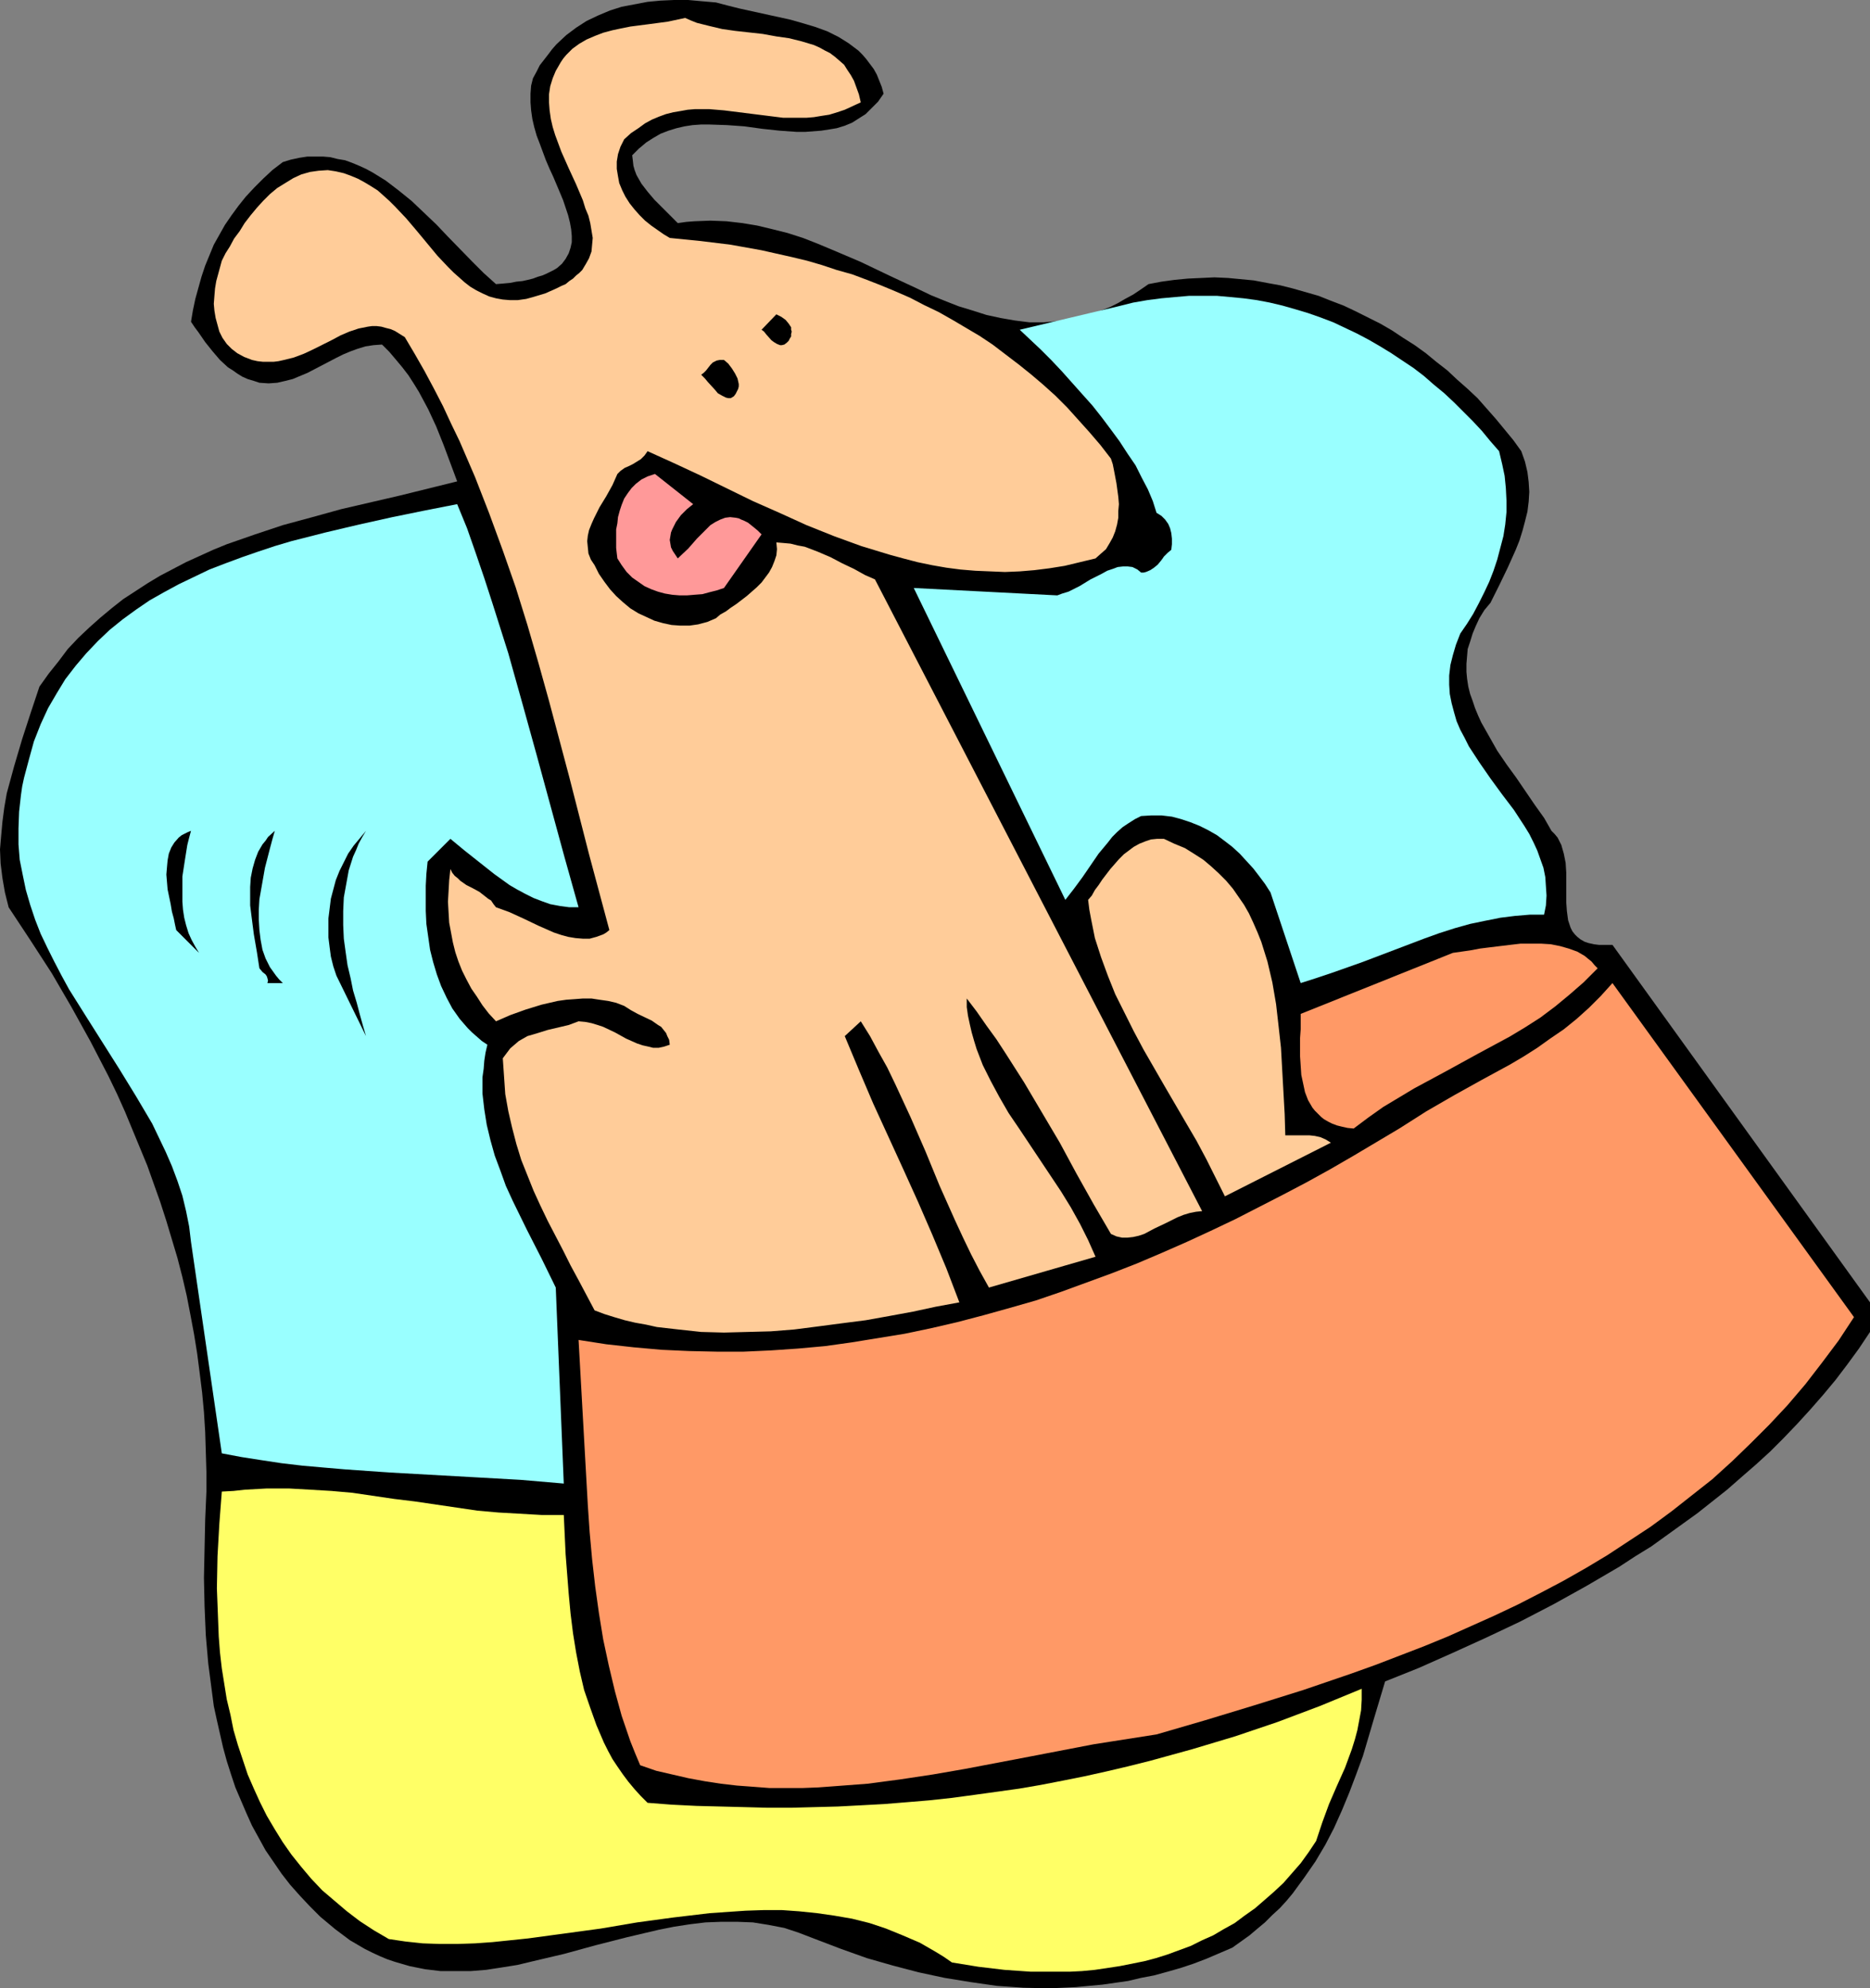
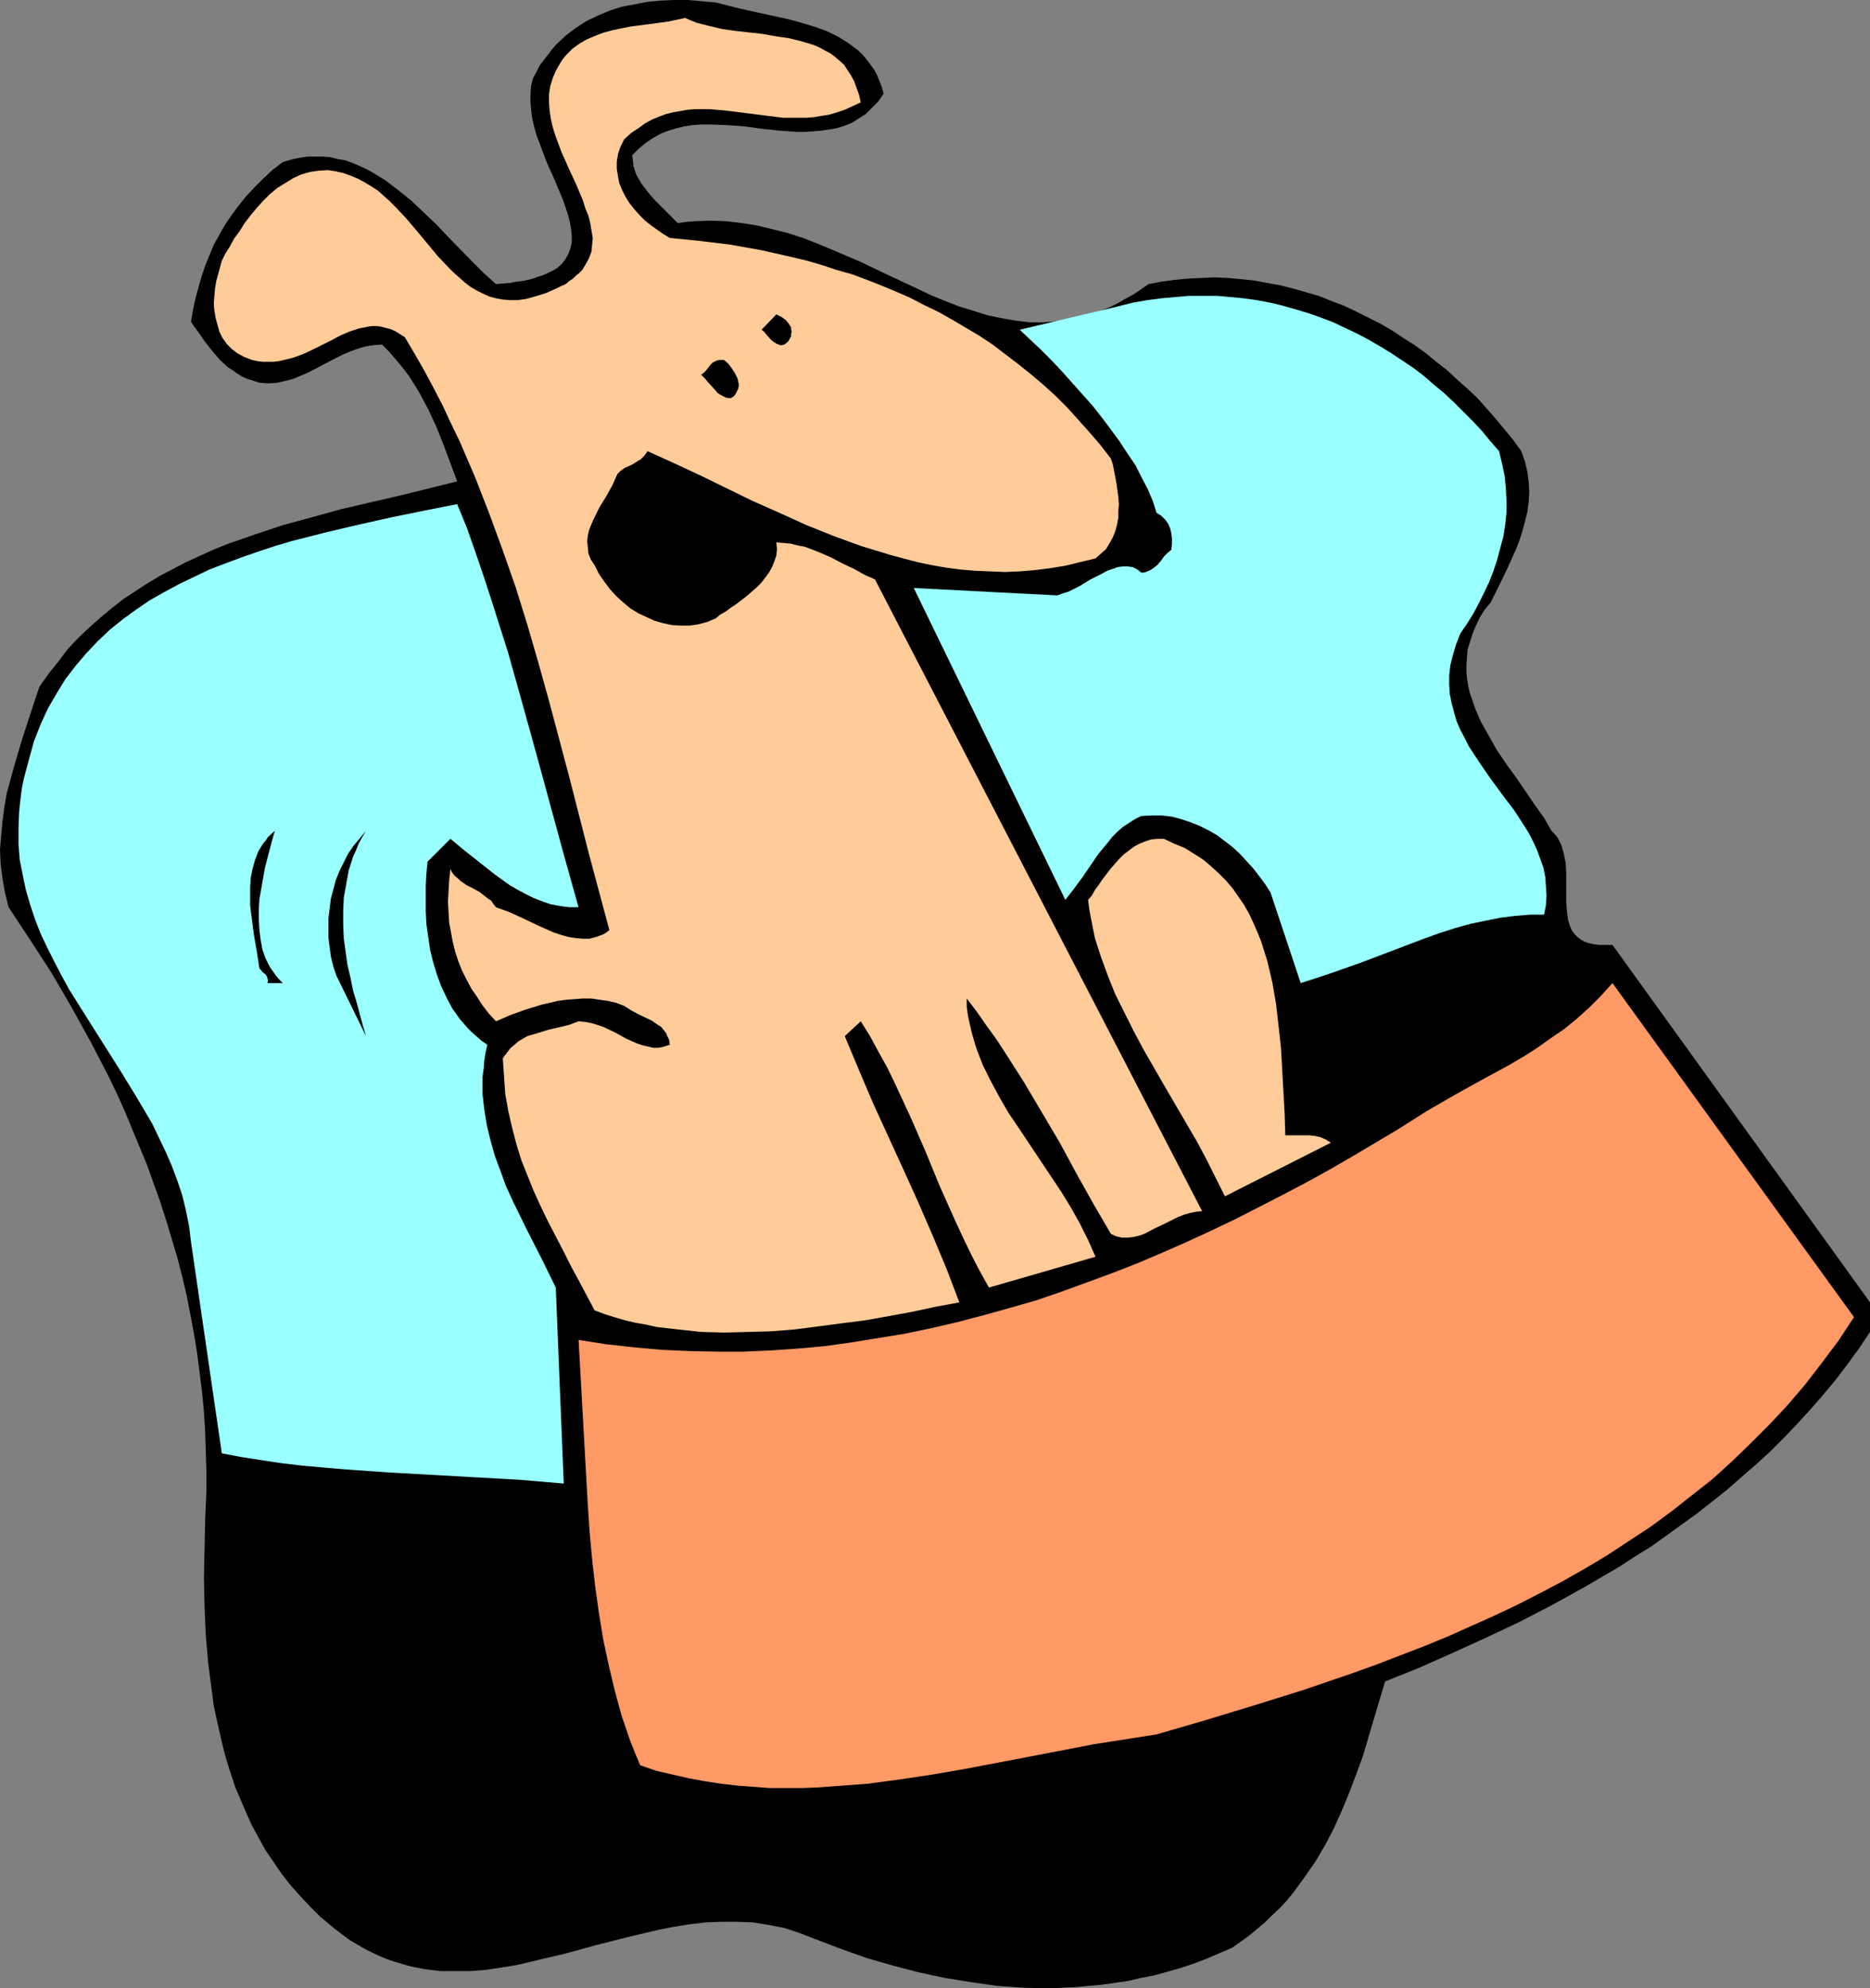
<svg xmlns="http://www.w3.org/2000/svg" xmlns:ns1="http://sodipodi.sourceforge.net/DTD/sodipodi-0.dtd" xmlns:ns2="http://www.inkscape.org/namespaces/inkscape" version="1.0" width="129.766mm" height="137.94mm" id="svg14" ns1:docname="Dog &amp; Bowl 08.wmf">
  <rect width="100%" height="100%" fill="#808080" stroke="none" />
  <ns1:namedview id="namedview14" pagecolor="#ffffff" bordercolor="#000000" borderopacity="0.25" ns2:showpageshadow="2" ns2:pageopacity="0.0" ns2:pagecheckerboard="0" ns2:deskcolor="#d1d1d1" ns2:document-units="mm" />
  <defs id="defs1">
    <pattern id="WMFhbasepattern" patternUnits="userSpaceOnUse" width="6" height="6" x="0" y="0" />
  </defs>
  <path style="fill:#000000;fill-opacity:1;fill-rule:evenodd;stroke:none" d="m 139.784,20.524 -0.485,1.939 -0.162,2.101 v 2.263 l 0.162,2.101 0.323,2.263 0.485,2.101 0.646,2.263 0.808,2.101 1.616,4.363 0.97,2.263 0.97,2.101 1.778,4.202 0.808,1.939 0.646,1.939 0.646,1.939 0.485,1.939 0.323,1.778 0.162,1.778 v 1.616 l -0.323,1.454 -0.485,1.454 -0.808,1.454 -0.97,1.293 -1.293,1.131 -0.808,0.485 -0.97,0.485 -0.97,0.485 -1.131,0.485 -1.131,0.323 -1.293,0.485 -1.293,0.323 -1.454,0.323 -1.616,0.162 -1.616,0.323 -1.778,0.162 -1.939,0.162 -3.232,-2.909 -3.07,-3.071 -6.302,-6.464 -3.07,-3.232 -3.232,-3.071 -3.232,-3.071 -3.394,-2.747 -3.394,-2.586 L 97.768,45.25 95.99,44.281 94.213,43.472 92.273,42.664 90.496,42.018 88.557,41.695 86.618,41.21 84.678,41.048 h -2.101 -1.939 l -2.101,0.323 -2.262,0.485 -2.101,0.646 -2.747,2.101 -2.424,2.263 -2.262,2.263 -2.262,2.424 -1.939,2.424 -1.778,2.424 -1.778,2.586 -1.454,2.586 -1.454,2.586 -1.131,2.747 -1.131,2.747 -0.97,2.909 -0.808,2.909 -0.808,2.909 -0.646,3.071 -0.485,2.909 0.97,1.454 0.97,1.293 1.778,2.586 1.939,2.424 1.939,2.263 2.101,1.939 1.293,0.808 1.131,0.808 1.293,0.808 1.454,0.646 1.616,0.485 1.454,0.485 2.424,0.162 2.262,-0.162 2.101,-0.485 1.939,-0.485 1.939,-0.808 1.939,-0.808 3.717,-1.939 3.717,-1.939 1.939,-0.97 1.939,-0.808 1.778,-0.646 2.101,-0.646 2.101,-0.323 2.262,-0.162 1.939,1.939 1.778,2.101 1.616,1.939 1.616,2.101 1.454,2.263 1.293,2.101 2.424,4.525 2.101,4.525 1.939,4.848 3.555,9.535 -15.029,3.717 -15.352,3.555 -7.595,2.101 -7.757,2.101 -7.272,2.424 -7.434,2.586 -3.555,1.454 -3.555,1.616 -3.555,1.616 -3.394,1.778 -3.394,1.778 -3.232,1.939 -3.232,2.101 -3.232,2.101 -3.07,2.424 -2.909,2.424 -2.909,2.586 -2.909,2.747 -2.747,2.909 -2.424,3.232 -2.586,3.232 -2.424,3.394 -1.131,3.394 -1.131,3.394 -2.262,6.949 -2.101,7.111 -0.97,3.555 -0.97,3.555 -0.646,3.717 -0.485,3.717 -0.323,3.555 L 0,222.695 l 0.162,3.717 0.485,3.879 0.646,3.717 0.97,3.879 5.656,8.565 5.656,8.727 5.171,8.888 5.01,9.05 4.686,9.05 2.262,4.687 2.101,4.687 1.939,4.687 3.878,9.373 3.394,9.535 1.616,5.01 1.454,4.848 1.454,4.848 1.293,5.01 1.131,4.848 0.97,5.01 0.97,5.171 0.808,5.01 0.646,5.01 0.646,5.171 0.485,5.171 0.323,5.171 0.162,5.171 0.162,5.333 v 5.171 l -0.323,7.434 -0.162,7.596 -0.162,7.596 0.162,7.434 0.323,7.596 0.646,7.434 0.97,7.434 0.485,3.717 0.808,3.717 0.808,3.555 0.808,3.555 0.97,3.555 1.131,3.555 1.131,3.394 1.454,3.394 1.454,3.394 1.454,3.232 1.778,3.232 1.778,3.232 2.101,3.071 2.101,3.071 2.262,2.909 2.586,2.909 2.586,2.747 2.747,2.747 1.939,1.616 1.939,1.616 1.939,1.454 1.939,1.454 1.939,1.131 1.939,1.131 1.939,0.97 2.101,0.97 1.939,0.808 1.939,0.646 3.878,1.131 4.04,0.808 4.04,0.485 h 4.04 3.878 l 4.04,-0.323 4.202,-0.646 4.04,-0.646 4.04,-0.97 8.242,-1.939 8.242,-2.263 8.242,-2.101 8.242,-1.939 4.04,-0.808 4.202,-0.646 4.04,-0.485 4.202,-0.162 h 4.04 l 4.202,0.162 4.04,0.646 4.202,0.808 3.878,1.293 2.101,0.808 2.101,0.808 6.787,2.586 6.787,2.424 6.787,1.939 6.787,1.778 6.787,1.454 6.949,1.131 6.787,0.97 6.949,0.485 6.787,0.162 3.555,-0.162 3.394,-0.162 3.394,-0.323 3.555,-0.323 3.394,-0.485 3.394,-0.485 3.394,-0.808 3.394,-0.646 3.555,-0.97 3.394,-0.97 3.394,-1.131 3.394,-1.293 3.394,-1.454 3.394,-1.454 2.262,-1.616 2.262,-1.616 2.101,-1.778 1.939,-1.616 1.939,-1.939 1.939,-1.778 1.778,-1.939 1.616,-1.939 3.07,-4.202 2.909,-4.202 2.586,-4.363 2.262,-4.363 2.101,-4.687 1.939,-4.687 1.778,-4.687 1.778,-4.848 2.909,-9.858 2.909,-9.696 8.888,-3.555 8.726,-3.879 8.888,-4.04 8.888,-4.202 8.726,-4.525 8.726,-4.848 8.565,-5.01 4.202,-2.747 4.202,-2.586 4.04,-2.909 4.04,-2.909 4.04,-2.909 3.878,-3.071 3.878,-3.071 3.878,-3.394 3.717,-3.232 3.717,-3.394 3.555,-3.555 3.555,-3.717 3.394,-3.717 3.394,-3.879 3.232,-3.879 3.07,-4.04 3.07,-4.202 2.909,-4.363 v -7.757 l -67.549,-93.732 h -1.778 -1.778 l -1.293,-0.162 -1.454,-0.323 -0.97,-0.323 -1.131,-0.646 -0.808,-0.646 -0.646,-0.646 -0.646,-0.808 -0.485,-0.97 -0.323,-0.97 -0.323,-0.97 -0.323,-2.424 -0.162,-2.263 v -2.586 -2.586 -2.586 l -0.162,-2.586 -0.485,-2.424 -0.323,-1.131 -0.323,-1.131 -0.485,-0.97 -0.485,-0.97 -0.808,-0.97 -0.808,-0.808 -1.939,-3.394 -2.424,-3.394 -4.848,-7.111 -2.586,-3.555 -2.424,-3.555 -2.101,-3.717 -2.101,-3.717 -0.808,-1.778 -0.808,-1.939 -0.646,-1.939 -0.646,-1.778 -0.485,-1.939 -0.323,-2.101 -0.162,-1.778 v -2.101 l 0.162,-1.939 0.162,-1.939 0.646,-1.939 0.646,-2.101 0.808,-1.939 0.97,-2.101 1.293,-2.101 1.616,-1.939 1.131,-2.263 1.131,-2.263 2.262,-4.687 2.101,-4.687 0.97,-2.424 0.808,-2.586 0.646,-2.424 0.646,-2.586 0.323,-2.586 0.162,-2.586 -0.162,-2.586 -0.323,-2.586 -0.646,-2.747 -0.97,-2.747 -2.101,-2.909 -2.262,-2.747 -2.262,-2.747 -2.424,-2.747 -2.424,-2.747 -2.586,-2.424 -2.747,-2.424 -2.586,-2.424 -2.909,-2.263 -2.747,-2.263 -2.909,-2.101 -3.07,-1.939 -2.909,-1.939 -3.07,-1.778 -3.232,-1.616 -3.232,-1.616 -3.07,-1.454 -3.394,-1.293 -3.232,-1.293 -3.394,-0.97 -3.394,-0.97 -3.232,-0.808 -3.555,-0.646 -3.394,-0.646 -3.394,-0.323 -3.394,-0.323 -3.555,-0.162 -3.394,0.162 -3.555,0.162 -3.394,0.323 -3.555,0.485 -3.394,0.646 -2.101,1.454 -1.939,1.293 -2.101,1.131 -1.939,1.131 -1.939,0.97 -2.101,0.808 -1.939,0.808 -1.939,0.646 -1.939,0.485 -1.939,0.485 -3.878,0.485 -3.717,0.323 h -3.717 l -3.878,-0.485 -3.717,-0.646 -3.717,-0.808 -3.555,-1.131 -3.717,-1.131 -3.717,-1.454 -3.555,-1.454 -3.717,-1.778 -7.272,-3.394 -3.717,-1.778 -3.717,-1.778 -7.595,-3.232 -3.878,-1.616 -3.717,-1.454 -4.04,-1.293 -3.878,-0.97 -4.04,-0.97 -3.878,-0.646 -4.202,-0.485 -4.202,-0.162 -4.202,0.162 -2.101,0.162 -2.262,0.323 -4.04,-4.04 -2.101,-2.101 -1.778,-2.101 -1.616,-2.101 -0.646,-1.131 -0.646,-1.131 -0.485,-1.293 -0.323,-1.131 -0.162,-1.454 -0.162,-1.293 1.778,-1.778 1.939,-1.616 1.778,-1.131 1.939,-1.131 2.101,-0.808 2.101,-0.646 2.101,-0.485 2.101,-0.323 2.262,-0.162 h 2.101 l 4.686,0.162 4.525,0.323 4.686,0.646 4.525,0.485 4.525,0.323 h 2.262 l 2.101,-0.162 2.101,-0.162 2.101,-0.323 1.939,-0.323 2.101,-0.646 1.939,-0.808 1.778,-1.131 1.778,-1.131 1.616,-1.616 1.616,-1.616 1.454,-2.101 -0.485,-1.778 -0.646,-1.616 -0.646,-1.616 -0.808,-1.454 -0.97,-1.293 -0.97,-1.293 -0.97,-1.131 -1.131,-1.131 -1.293,-0.97 -1.293,-0.97 -2.586,-1.616 -2.909,-1.454 -3.07,-1.131 -3.232,-0.97 -3.394,-0.97 -6.626,-1.454 -6.626,-1.454 -3.232,-0.808 -3.07,-0.808 -3.717,-0.323 L 180.507,0 h -3.717 l -3.555,0.162 -3.394,0.323 -3.394,0.646 -3.394,0.646 -3.07,0.97 -3.07,1.293 -3.07,1.454 -2.747,1.778 -2.586,1.939 -2.586,2.424 -1.131,1.293 -0.97,1.293 -1.131,1.454 -1.131,1.454 -0.808,1.616 z" id="path1" />
  <path style="fill:#ffcc99;fill-opacity:1;fill-rule:evenodd;stroke:none" d="m 145.763,18.585 -0.808,1.939 -0.646,2.101 -0.323,2.101 v 2.101 l 0.162,2.101 0.323,2.263 0.485,2.101 0.646,2.101 1.616,4.363 1.939,4.363 1.939,4.202 1.778,4.202 0.646,2.101 0.808,1.939 0.485,1.939 0.323,1.939 0.323,1.939 -0.162,1.778 -0.162,1.778 -0.646,1.778 -0.808,1.454 -0.97,1.616 -0.808,0.808 -0.808,0.646 -0.808,0.808 -0.97,0.646 -0.97,0.808 -1.131,0.485 -1.293,0.646 -1.454,0.646 -1.454,0.646 -1.616,0.485 -1.616,0.485 -1.778,0.485 -2.262,0.323 h -1.939 l -1.939,-0.162 -1.778,-0.323 -1.778,-0.485 -1.778,-0.808 -1.616,-0.808 -1.616,-0.97 -1.454,-1.131 -1.454,-1.293 -1.454,-1.293 -1.454,-1.454 -2.747,-2.909 -5.494,-6.626 -2.747,-3.232 -2.909,-3.071 -1.454,-1.454 -1.616,-1.454 -1.454,-1.293 -1.778,-1.131 -1.616,-0.97 -1.778,-0.97 -1.939,-0.808 -1.778,-0.646 -2.101,-0.485 -2.101,-0.323 -2.424,0.162 -2.262,0.323 -2.262,0.646 -2.101,0.97 -2.101,1.293 -2.101,1.293 -1.939,1.616 -1.778,1.778 -1.616,1.778 -1.616,1.939 -1.616,2.101 -1.293,2.101 -1.454,1.939 -1.131,2.101 -1.131,1.778 -0.97,1.939 -0.485,1.778 -0.485,1.778 -0.485,1.778 -0.323,1.939 -0.162,1.939 -0.162,2.101 0.162,1.778 0.323,1.939 0.485,1.778 0.485,1.778 0.808,1.616 1.131,1.616 1.293,1.293 1.454,1.131 1.778,0.97 2.101,0.808 1.454,0.323 1.454,0.162 h 1.293 1.454 l 1.293,-0.162 1.454,-0.323 2.586,-0.646 2.586,-0.97 2.424,-1.131 4.848,-2.424 2.424,-1.293 2.262,-0.97 2.424,-0.808 2.424,-0.485 1.131,-0.162 h 1.131 l 1.293,0.162 1.131,0.323 1.293,0.323 1.131,0.485 1.293,0.808 1.293,0.808 2.586,4.363 2.586,4.525 2.424,4.525 2.424,4.687 2.101,4.525 2.262,4.687 4.04,9.373 3.717,9.535 3.555,9.696 3.394,9.696 3.07,9.858 2.909,10.02 2.747,9.858 5.333,20.039 5.171,20.201 5.333,19.878 -0.808,0.646 -0.808,0.485 -1.778,0.646 -1.778,0.485 h -1.778 l -1.939,-0.162 -1.939,-0.323 -1.778,-0.485 -1.939,-0.646 -4.04,-1.778 -3.717,-1.778 -3.878,-1.778 -1.778,-0.646 -1.778,-0.646 -0.646,-0.808 -0.646,-0.97 -0.808,-0.485 -0.808,-0.646 -1.454,-1.131 -1.778,-0.97 -1.616,-0.808 -1.616,-1.131 -0.646,-0.646 -0.808,-0.646 -0.646,-0.808 -0.485,-0.97 -0.323,2.909 -0.162,2.909 -0.162,2.747 0.162,2.747 0.162,2.747 0.485,2.586 0.485,2.586 0.646,2.586 0.808,2.424 0.97,2.424 1.131,2.263 1.293,2.424 1.454,2.101 1.454,2.263 1.616,2.101 1.939,2.101 3.717,-1.616 4.04,-1.454 4.202,-1.293 2.101,-0.485 2.101,-0.485 2.262,-0.323 2.262,-0.162 2.101,-0.162 h 2.262 l 2.101,0.323 2.262,0.323 2.101,0.485 2.101,0.808 1.778,1.131 1.778,0.97 3.717,1.778 1.616,1.131 0.808,0.485 0.646,0.808 0.646,0.808 0.323,0.808 0.485,0.97 0.162,1.293 -1.454,0.485 -1.454,0.323 h -1.454 l -1.293,-0.323 -1.454,-0.323 -1.454,-0.485 -2.909,-1.293 -2.909,-1.616 -3.07,-1.454 -1.454,-0.485 -1.616,-0.485 -1.616,-0.323 -1.778,-0.162 -2.586,0.97 -2.747,0.646 -2.747,0.646 -2.586,0.808 -2.747,0.808 -1.131,0.646 -1.131,0.646 -1.131,0.97 -1.131,0.97 -0.97,1.293 -0.97,1.293 0.323,4.687 0.323,4.687 0.808,4.525 0.97,4.202 1.131,4.363 1.293,4.202 1.616,4.04 1.616,4.04 1.778,3.879 1.939,4.04 4.04,7.757 1.939,3.879 2.101,3.879 4.202,7.919 2.586,0.97 2.586,0.808 2.747,0.808 2.747,0.646 2.747,0.485 2.909,0.646 5.656,0.646 5.979,0.646 5.979,0.162 6.141,-0.162 6.141,-0.162 6.141,-0.485 6.302,-0.808 6.141,-0.808 6.302,-0.808 6.302,-1.131 6.141,-1.131 5.979,-1.293 6.141,-1.131 -3.394,-8.888 -3.717,-8.888 -3.717,-8.565 -3.878,-8.565 -7.918,-17.292 -3.717,-8.727 -3.717,-8.888 4.202,-3.879 2.424,3.879 2.262,4.202 2.262,4.04 2.101,4.363 4.04,8.727 3.878,8.888 3.717,9.05 4.04,9.05 2.101,4.525 2.101,4.363 2.262,4.363 2.424,4.363 27.957,-8.08 -1.939,-4.363 -2.101,-4.202 -2.424,-4.363 -2.586,-4.202 -5.494,-8.242 -5.494,-8.242 -2.747,-4.04 -2.424,-4.202 -2.262,-4.202 -2.101,-4.202 -1.616,-4.202 -0.646,-2.101 -0.646,-2.263 -0.485,-2.101 -0.485,-2.263 -0.323,-2.263 v -2.263 l 2.586,3.394 2.586,3.717 2.586,3.555 2.424,3.717 4.848,7.596 4.686,7.919 4.686,7.919 4.363,8.08 4.525,8.08 4.525,7.757 1.454,0.646 1.454,0.323 h 1.454 l 1.454,-0.162 1.454,-0.323 1.454,-0.485 2.747,-1.454 3.07,-1.454 2.909,-1.454 1.616,-0.646 1.616,-0.485 1.616,-0.323 1.616,-0.162 -85.809,-165.648 -2.586,-1.131 -2.909,-1.616 -3.07,-1.454 -3.07,-1.616 -3.394,-1.454 -3.394,-1.293 -1.778,-0.323 -1.939,-0.485 -1.778,-0.162 -1.939,-0.162 0.162,1.778 -0.162,1.616 -0.485,1.454 -0.646,1.616 -0.808,1.454 -0.97,1.293 -0.97,1.293 -1.293,1.293 -2.586,2.263 -2.747,2.101 -1.454,0.97 -1.293,0.97 -1.454,0.808 -1.131,0.97 -2.262,0.97 -2.424,0.646 -2.262,0.323 h -2.424 l -2.262,-0.162 -2.262,-0.485 -2.262,-0.646 -2.101,-0.97 -2.101,-0.97 -2.101,-1.293 -1.939,-1.616 -1.778,-1.616 -1.616,-1.778 -1.454,-1.939 -1.454,-2.101 -1.131,-2.263 -0.97,-1.454 -0.646,-1.616 -0.162,-1.616 -0.162,-1.616 0.162,-1.454 0.323,-1.454 0.646,-1.616 0.646,-1.454 1.454,-2.909 1.778,-2.909 1.616,-2.909 0.646,-1.454 0.646,-1.454 0.808,-0.808 1.131,-0.808 1.131,-0.485 0.97,-0.485 2.101,-1.293 0.97,-0.97 0.808,-1.131 6.787,3.071 6.949,3.232 13.898,6.788 6.949,3.071 7.11,3.232 7.272,2.909 7.11,2.586 3.717,1.131 3.717,1.131 3.555,0.97 3.717,0.97 3.878,0.808 3.717,0.646 3.717,0.485 3.878,0.323 3.878,0.162 3.878,0.162 3.878,-0.162 3.878,-0.323 3.878,-0.485 4.04,-0.646 4.04,-0.97 4.04,-0.97 1.454,-1.293 1.293,-1.131 0.97,-1.616 0.808,-1.454 0.646,-1.616 0.485,-1.778 0.323,-1.778 v -1.778 l 0.162,-1.778 -0.162,-1.939 -0.485,-3.555 -0.646,-3.394 -0.323,-1.616 -0.485,-1.454 -2.747,-3.555 -2.909,-3.394 -2.909,-3.232 -2.909,-3.232 -3.07,-3.071 -3.232,-2.909 -3.232,-2.747 -3.232,-2.586 -3.394,-2.586 -3.394,-2.586 -3.394,-2.263 -3.555,-2.101 -3.555,-2.101 -3.717,-2.101 -3.717,-1.778 -3.717,-1.939 -3.717,-1.616 -3.878,-1.616 -3.717,-1.454 -3.878,-1.454 -4.04,-1.131 -3.878,-1.293 -3.878,-1.131 -4.04,-0.97 -7.918,-1.778 -8.08,-1.454 -7.918,-0.97 -8.08,-0.808 -1.616,-0.97 -1.616,-1.131 -1.616,-1.131 -1.616,-1.293 -1.454,-1.454 -1.293,-1.454 -1.293,-1.616 -1.131,-1.778 -0.808,-1.616 -0.808,-1.939 -0.323,-1.778 -0.323,-1.939 v -1.939 l 0.323,-1.939 0.646,-1.939 0.97,-1.939 1.778,-1.616 1.939,-1.293 1.778,-1.293 1.778,-0.97 1.939,-0.808 1.778,-0.646 1.939,-0.485 1.939,-0.323 1.778,-0.323 1.939,-0.162 h 3.717 l 3.878,0.323 3.878,0.485 3.878,0.485 3.878,0.485 3.878,0.485 h 4.04 2.101 l 1.939,-0.162 1.939,-0.323 2.101,-0.323 2.101,-0.646 1.939,-0.646 2.101,-0.97 2.101,-0.97 -0.485,-2.101 -0.646,-1.778 -0.646,-1.778 -0.808,-1.454 -0.97,-1.454 -0.808,-1.293 -1.293,-1.131 -1.131,-0.97 -1.293,-0.97 -1.293,-0.646 -1.454,-0.808 -1.454,-0.646 -3.232,-0.97 -3.232,-0.808 -3.394,-0.485 -3.555,-0.646 -7.272,-0.808 -3.394,-0.485 -3.394,-0.808 -3.232,-0.808 -1.616,-0.646 -1.454,-0.646 -2.262,0.485 -2.262,0.485 -4.848,0.646 -5.01,0.646 -2.424,0.485 -2.262,0.485 -2.424,0.646 -2.101,0.808 -2.262,0.97 -1.939,1.131 -1.778,1.293 -1.616,1.616 -0.808,0.97 -0.646,0.97 -0.646,1.131 z" id="path2" />
  <path style="fill:#99ffff;fill-opacity:1;fill-rule:evenodd;stroke:none" d="m 267.448,86.46 2.747,2.586 2.747,2.586 2.747,2.747 2.747,2.909 5.333,5.979 2.747,3.071 2.424,3.071 2.424,3.232 2.262,3.071 2.101,3.232 2.101,3.071 1.616,3.232 1.616,3.071 1.293,3.071 0.97,3.071 1.293,0.808 0.97,0.97 0.808,1.131 0.485,1.131 0.323,1.293 0.162,1.454 v 1.454 l -0.162,1.454 -0.97,0.808 -0.97,0.97 -0.323,0.485 -0.485,0.646 -0.808,0.97 -0.97,0.808 -0.97,0.646 -1.131,0.485 -0.646,0.162 h -0.646 l -0.97,-0.808 -1.293,-0.646 -1.293,-0.162 h -1.131 l -1.454,0.162 -1.293,0.485 -1.454,0.485 -1.454,0.808 -2.909,1.454 -2.909,1.778 -2.909,1.454 -1.616,0.485 -1.293,0.485 -37.653,-1.939 39.754,81.774 2.262,-2.909 2.262,-3.071 2.101,-3.071 2.101,-3.071 2.424,-2.909 1.131,-1.454 1.293,-1.293 1.454,-1.293 1.454,-0.97 1.778,-1.131 1.616,-0.808 2.747,-0.162 h 2.586 l 2.747,0.323 2.424,0.646 2.424,0.808 2.424,0.97 2.262,1.131 2.262,1.293 1.939,1.454 2.101,1.616 1.939,1.778 1.778,1.939 1.778,1.939 1.616,2.101 1.454,1.939 1.454,2.263 7.918,23.756 4.04,-1.293 3.878,-1.293 8.242,-2.909 8.08,-3.071 8.08,-3.071 4.04,-1.454 4.04,-1.293 4.04,-1.131 3.878,-0.808 4.04,-0.808 3.878,-0.485 3.878,-0.323 h 3.717 l 0.485,-2.424 0.162,-2.586 -0.162,-2.424 -0.162,-2.424 -0.485,-2.424 -0.808,-2.263 -0.808,-2.263 -0.97,-2.101 -1.131,-2.263 -1.293,-2.101 -2.747,-4.202 -3.07,-4.04 -3.07,-4.202 -2.909,-4.202 -2.747,-4.202 -1.131,-2.263 -1.131,-2.101 -0.97,-2.263 -0.646,-2.263 -0.646,-2.424 -0.485,-2.424 -0.162,-2.424 v -2.424 l 0.323,-2.747 0.646,-2.586 0.808,-2.747 1.131,-2.909 1.778,-2.586 1.616,-2.586 1.454,-2.747 1.454,-2.909 1.293,-2.747 1.131,-2.909 0.97,-2.909 0.808,-3.071 0.808,-3.071 0.485,-3.071 0.323,-3.232 v -3.071 l -0.162,-3.232 -0.323,-3.232 -0.646,-3.071 -0.808,-3.394 -2.262,-2.586 -2.262,-2.747 -2.424,-2.586 -2.424,-2.424 -2.424,-2.424 -2.586,-2.424 -2.747,-2.263 -2.586,-2.263 -2.747,-2.101 -2.909,-1.939 -2.909,-1.939 -2.909,-1.778 -3.07,-1.778 -3.07,-1.616 -3.07,-1.454 -3.07,-1.454 -3.394,-1.293 -3.232,-1.131 -3.232,-0.97 -3.394,-0.97 -3.394,-0.808 -3.394,-0.646 -3.555,-0.485 -3.394,-0.323 -3.555,-0.323 h -3.717 -3.555 l -3.717,0.323 -3.555,0.323 -3.717,0.485 -3.717,0.646 -3.878,0.97 -12.928,3.071 z" id="path3" />
  <path style="fill:#000000;fill-opacity:1;fill-rule:evenodd;stroke:none" d="m 199.737,86.46 0.646,0.485 0.646,0.808 1.293,1.454 0.646,0.485 0.808,0.485 0.808,0.323 h 0.485 l 0.646,-0.162 0.646,-0.485 0.485,-0.485 0.323,-0.646 0.323,-0.485 v -0.646 l 0.162,-0.646 -0.162,-0.485 v -0.646 l -0.646,-0.97 -0.808,-0.97 -1.131,-0.808 -1.293,-0.646 z" id="path4" />
  <path style="fill:#000000;fill-opacity:1;fill-rule:evenodd;stroke:none" d="m 183.901,98.257 0.97,0.97 0.808,0.97 1.778,1.939 0.808,0.97 1.131,0.646 0.97,0.485 0.646,0.162 h 0.646 l 0.808,-0.485 0.485,-0.646 0.323,-0.646 0.323,-0.646 0.162,-0.646 v -0.646 l -0.323,-1.454 -0.646,-1.293 -0.808,-1.293 -0.97,-1.293 -1.131,-0.97 h -0.646 -0.485 l -0.808,0.162 -0.97,0.485 -0.646,0.646 -1.131,1.454 -0.646,0.646 z" id="path5" />
-   <path style="fill:#ff9999;fill-opacity:1;fill-rule:evenodd;stroke:none" d="m 161.923,146.417 1.131,1.778 1.293,1.778 1.454,1.454 1.616,1.131 1.616,1.131 1.778,0.808 1.778,0.646 1.778,0.485 1.939,0.323 1.939,0.162 h 1.939 l 1.939,-0.162 2.101,-0.162 1.778,-0.485 1.939,-0.485 1.939,-0.646 9.858,-14.06 -0.97,-0.97 -0.97,-0.808 -0.808,-0.646 -0.808,-0.646 -0.97,-0.485 -0.808,-0.323 -0.646,-0.323 -0.808,-0.162 -1.454,-0.162 -1.293,0.162 -1.293,0.485 -1.293,0.646 -1.293,0.808 -1.131,1.131 -2.424,2.424 -2.262,2.586 -2.747,2.586 -0.646,-0.97 -0.646,-0.97 -0.485,-0.97 -0.162,-0.97 -0.162,-0.97 0.162,-0.97 0.162,-0.97 0.323,-0.808 0.485,-0.97 0.485,-0.97 1.293,-1.778 1.616,-1.616 1.616,-1.293 -10.019,-7.919 -1.939,0.646 -1.616,0.808 -1.454,1.131 -1.131,1.131 -0.97,1.293 -0.97,1.454 -0.646,1.616 -0.485,1.454 -0.485,1.778 -0.162,1.616 -0.323,1.616 v 1.778 3.071 l 0.162,1.454 z" id="path6" />
  <path style="fill:#99ffff;fill-opacity:1;fill-rule:evenodd;stroke:none" d="m 6.302,203.949 -0.485,2.263 -0.323,2.263 -0.485,4.363 -0.162,4.363 v 4.202 l 0.323,4.04 0.808,4.04 0.808,3.879 1.131,3.879 1.293,3.879 1.454,3.717 1.778,3.717 1.778,3.555 1.939,3.717 1.939,3.555 4.363,6.949 8.888,14.06 4.363,7.111 2.101,3.555 2.101,3.555 1.778,3.717 1.778,3.717 1.616,3.717 1.454,3.879 1.293,3.879 0.97,4.04 0.808,4.04 0.485,4.04 8.08,55.431 5.171,0.97 5.171,0.808 5.333,0.808 5.494,0.646 5.494,0.485 5.656,0.485 11.474,0.808 23.109,1.293 11.474,0.646 11.312,0.97 -2.101,-51.391 -3.717,-7.596 -3.878,-7.596 -3.717,-7.596 -1.778,-3.879 -1.454,-4.04 -1.454,-3.879 -1.131,-4.04 -0.97,-4.04 -0.646,-4.04 -0.485,-4.202 v -4.202 l 0.323,-2.263 0.162,-2.101 0.323,-2.101 0.485,-2.101 -1.454,-0.97 -2.586,-2.263 -1.131,-1.131 -2.101,-2.424 -1.939,-2.747 -1.454,-2.747 -1.454,-3.071 -1.131,-3.071 -0.97,-3.232 -0.808,-3.232 -0.485,-3.394 -0.485,-3.394 -0.162,-3.394 v -3.232 -3.394 l 0.162,-3.071 0.323,-3.232 5.979,-5.979 3.717,3.071 3.878,3.071 3.878,3.071 4.04,2.909 1.939,1.131 2.101,1.131 2.262,1.131 2.101,0.808 2.262,0.808 2.586,0.485 2.424,0.323 h 2.424 l -3.717,-13.252 -7.272,-26.665 -3.717,-13.413 -3.717,-13.252 -4.202,-13.252 -2.101,-6.464 -2.262,-6.626 -2.262,-6.464 -2.586,-6.303 -8.242,1.616 -8.726,1.778 -8.726,1.939 -8.888,2.101 -8.888,2.263 -4.363,1.293 -4.363,1.454 -4.202,1.454 -4.363,1.616 -4.202,1.616 -4.04,1.939 -4.04,1.939 -3.878,2.101 -3.717,2.101 -3.555,2.424 -3.555,2.586 -3.394,2.747 -3.07,2.909 -3.07,3.232 -2.747,3.232 -2.747,3.555 -2.262,3.717 -2.262,3.879 -1.939,4.202 -1.778,4.525 -1.293,4.687 -0.646,2.424 z" id="path7" />
  <path style="fill:#000000;fill-opacity:1;fill-rule:evenodd;stroke:none" d="m 88.234,255.825 7.757,15.838 -0.808,-2.747 -0.808,-2.909 -0.808,-3.071 -0.97,-3.232 -0.646,-3.232 -0.808,-3.394 -0.485,-3.394 -0.485,-3.555 -0.162,-3.555 v -3.717 l 0.162,-3.555 0.646,-3.555 0.646,-3.555 1.131,-3.555 0.808,-1.778 0.646,-1.616 0.97,-1.778 0.97,-1.616 -1.616,1.939 -1.616,1.939 -1.454,2.101 -1.131,2.263 -1.131,2.263 -0.97,2.424 -0.646,2.424 -0.646,2.424 -0.323,2.586 -0.323,2.586 v 2.424 2.586 l 0.323,2.586 0.323,2.424 0.646,2.586 z" id="path8" />
  <path style="fill:#000000;fill-opacity:1;fill-rule:evenodd;stroke:none" d="m 68.034,253.886 0.808,0.97 0.808,0.646 0.323,0.485 0.162,0.485 0.162,0.646 -0.162,0.646 h 4.04 l -0.97,-0.97 -0.808,-0.97 -0.808,-1.131 -0.808,-1.131 -1.131,-2.263 -0.808,-2.263 -0.485,-2.586 -0.323,-2.586 -0.162,-2.747 v -2.586 l 0.162,-2.747 0.485,-2.747 0.485,-2.747 0.485,-2.747 1.293,-5.01 0.646,-2.424 0.646,-2.263 -1.778,1.616 -0.646,0.97 -0.808,0.97 -1.131,1.939 -0.808,2.101 -0.646,2.263 -0.485,2.424 -0.162,2.424 v 2.424 2.424 l 0.323,2.586 0.646,5.01 0.808,4.687 0.323,2.101 z" id="path9" />
-   <path style="fill:#000000;fill-opacity:1;fill-rule:evenodd;stroke:none" d="m 46.218,243.866 5.979,5.979 -0.97,-1.616 -0.97,-1.778 -0.808,-1.778 -0.646,-2.101 -0.485,-1.939 -0.323,-2.101 -0.162,-2.101 v -2.101 -2.263 -2.263 l 0.646,-4.202 0.646,-4.04 0.485,-1.939 0.485,-1.778 -0.808,0.323 -0.97,0.485 -0.646,0.323 -0.808,0.646 -1.131,1.293 -0.808,1.293 -0.646,1.616 -0.323,1.778 -0.162,1.778 -0.162,1.939 0.162,1.939 0.162,1.939 0.808,3.879 0.323,1.939 0.485,1.778 0.323,1.616 z" id="path10" />
  <path style="fill:#ffcc99;fill-opacity:1;fill-rule:evenodd;stroke:none" d="m 285.385,235.947 0.323,2.586 0.485,2.586 0.485,2.424 0.485,2.424 1.616,5.01 1.778,4.848 1.939,4.848 2.424,4.848 2.424,4.848 2.586,4.848 5.494,9.535 5.656,9.696 2.747,4.687 2.586,4.848 2.424,4.848 2.424,4.848 27.795,-14.06 -1.293,-0.808 -1.454,-0.646 -1.454,-0.323 -1.454,-0.162 h -3.07 -1.616 -1.616 l -0.162,-5.495 -0.323,-5.818 -0.323,-5.818 -0.323,-5.818 -0.646,-5.818 -0.646,-5.656 -0.97,-5.656 -0.646,-2.747 -0.646,-2.747 -0.808,-2.586 -0.808,-2.586 -0.97,-2.424 -1.131,-2.586 -1.131,-2.424 -1.293,-2.263 -1.454,-2.101 -1.454,-2.101 -1.778,-2.101 -1.939,-1.939 -1.939,-1.778 -2.101,-1.778 -2.262,-1.454 -2.586,-1.616 -2.747,-1.131 -2.747,-1.293 h -1.778 l -1.616,0.162 -1.454,0.485 -1.616,0.646 -1.454,0.808 -1.293,0.97 -1.293,0.97 -1.293,1.293 -2.262,2.586 -2.101,2.747 -0.97,1.454 -0.97,1.293 -0.808,1.454 z" id="path11" />
-   <path style="fill:#ff9966;fill-opacity:1;fill-rule:evenodd;stroke:none" d="m 341.137,265.845 v 1.939 2.101 l -0.162,2.263 v 2.424 2.424 l 0.162,2.424 0.162,2.424 0.485,2.263 0.485,2.263 0.808,2.101 1.131,1.939 0.646,0.808 0.808,0.808 0.808,0.808 0.808,0.646 1.131,0.646 0.97,0.485 1.293,0.485 1.293,0.323 1.454,0.323 1.616,0.162 3.878,-2.909 3.878,-2.747 4.04,-2.424 4.04,-2.424 8.403,-4.525 8.242,-4.525 4.202,-2.263 4.202,-2.263 4.04,-2.424 4.04,-2.586 3.878,-2.909 3.717,-3.071 3.717,-3.232 3.717,-3.717 -0.808,-0.808 -0.808,-0.97 -0.808,-0.646 -0.97,-0.808 -1.939,-1.131 -2.262,-0.808 -2.262,-0.646 -2.424,-0.485 -2.586,-0.162 h -2.747 -2.586 l -2.747,0.323 -5.333,0.646 -2.586,0.323 -2.586,0.485 -2.262,0.323 -2.262,0.323 z" id="path12" />
  <path style="fill:#ff9966;fill-opacity:1;fill-rule:evenodd;stroke:none" d="m 366.993,295.904 -11.958,7.111 -6.141,3.555 -6.141,3.394 -6.141,3.232 -6.302,3.232 -6.302,3.232 -6.464,3.071 -6.302,2.909 -6.626,2.909 -6.464,2.747 -6.626,2.586 -6.626,2.424 -6.626,2.424 -6.626,2.263 -6.787,1.939 -6.949,1.939 -6.787,1.778 -6.949,1.616 -6.949,1.454 -6.949,1.131 -6.949,1.131 -6.949,0.97 -7.11,0.646 -7.11,0.485 -7.11,0.323 h -7.11 l -7.272,-0.162 -7.11,-0.323 -7.272,-0.646 -7.272,-0.808 -7.272,-1.131 1.616,28.928 0.808,14.383 0.485,7.111 0.646,7.111 0.808,7.111 0.97,6.949 1.131,6.949 1.454,6.788 1.616,6.788 1.778,6.464 2.262,6.626 1.293,3.232 1.293,3.071 4.202,1.454 4.202,0.97 4.202,0.97 4.363,0.808 4.202,0.646 4.202,0.485 4.363,0.323 4.202,0.323 h 4.363 4.202 l 4.202,-0.162 4.363,-0.323 8.565,-0.646 8.565,-1.131 8.565,-1.293 8.403,-1.454 16.968,-3.232 8.403,-1.616 8.403,-1.616 8.242,-1.293 8.242,-1.293 12.766,-3.717 12.766,-3.879 12.928,-4.04 12.766,-4.363 6.302,-2.263 6.302,-2.424 6.302,-2.424 6.302,-2.586 6.141,-2.747 6.141,-2.747 6.141,-2.909 5.979,-3.071 5.818,-3.071 5.979,-3.394 5.656,-3.394 5.656,-3.717 5.656,-3.717 5.494,-4.04 5.333,-4.202 5.333,-4.202 5.171,-4.687 4.848,-4.687 5.01,-5.01 4.686,-5.01 4.686,-5.495 4.363,-5.656 4.363,-5.818 4.04,-6.141 -63.347,-87.591 -3.07,3.394 -3.07,3.071 -3.232,2.909 -3.394,2.747 -3.555,2.424 -3.394,2.424 -3.555,2.263 -3.555,2.101 -7.434,4.04 -7.272,4.04 -7.272,4.202 -3.555,2.263 z" id="path13" />
-   <path style="fill:#ffff66;fill-opacity:1;fill-rule:evenodd;stroke:none" d="m 58.176,391.091 -0.646,8.404 -0.485,8.565 -0.162,8.404 0.162,4.202 0.162,4.202 0.162,4.202 0.323,4.202 0.485,4.202 0.646,4.04 0.646,4.04 0.97,4.04 0.808,4.04 1.131,3.879 1.293,3.879 1.293,3.879 1.616,3.717 1.616,3.555 1.778,3.555 2.101,3.555 2.101,3.394 2.262,3.232 2.586,3.232 2.586,3.071 2.909,3.071 3.232,2.747 3.232,2.747 3.394,2.586 3.717,2.424 3.878,2.263 4.363,0.646 4.525,0.485 4.525,0.162 h 4.525 l 4.686,-0.162 4.525,-0.323 4.686,-0.485 4.686,-0.485 9.534,-1.293 9.534,-1.293 9.534,-1.616 9.534,-1.293 9.534,-1.131 4.686,-0.323 4.686,-0.323 4.848,-0.162 h 4.686 l 4.525,0.323 4.686,0.485 4.525,0.646 4.686,0.808 4.525,1.131 4.363,1.454 4.363,1.778 4.525,1.939 4.202,2.424 2.101,1.293 2.101,1.454 6.949,1.131 6.787,0.808 6.949,0.485 h 3.394 3.394 3.394 l 3.232,-0.162 3.394,-0.323 3.232,-0.485 3.232,-0.485 3.232,-0.646 3.232,-0.646 3.07,-0.808 3.07,-0.97 3.07,-1.131 3.07,-1.131 2.909,-1.454 2.909,-1.293 2.747,-1.616 2.909,-1.616 2.586,-1.939 2.747,-1.939 2.424,-2.101 2.586,-2.263 2.424,-2.263 2.262,-2.586 2.262,-2.586 2.101,-2.909 1.939,-2.909 0.808,-2.424 0.808,-2.424 1.778,-4.848 2.101,-4.848 2.101,-4.687 1.778,-4.848 0.808,-2.586 0.646,-2.424 0.485,-2.586 0.485,-2.586 0.162,-2.747 v -2.909 l -10.989,4.525 -11.15,4.202 -10.989,3.717 -11.312,3.394 -11.15,3.071 -5.818,1.454 -5.494,1.293 -5.818,1.293 -5.656,1.131 -5.818,1.131 -5.656,0.97 -5.818,0.808 -5.818,0.808 -5.979,0.808 -5.979,0.646 -5.818,0.485 -5.979,0.485 -5.979,0.323 -6.141,0.323 -6.141,0.162 -6.141,0.162 h -6.141 l -6.141,-0.162 -6.302,-0.162 -6.302,-0.162 -6.464,-0.323 -6.302,-0.485 -1.778,-1.778 -1.616,-1.778 -1.616,-1.939 -1.454,-1.939 -1.454,-2.101 -1.293,-1.939 -1.131,-2.101 -1.131,-2.263 -1.939,-4.525 -1.616,-4.525 -1.616,-4.687 -1.131,-4.848 -0.97,-5.01 -0.808,-5.01 -0.646,-5.171 -0.485,-5.171 -0.808,-10.343 -0.485,-10.343 h -5.818 l -5.656,-0.323 -5.656,-0.323 -5.494,-0.485 -5.494,-0.808 -5.494,-0.808 -5.494,-0.808 -5.333,-0.646 -10.989,-1.616 -5.494,-0.485 -5.494,-0.323 -5.656,-0.323 h -5.818 l -5.818,0.323 -2.909,0.323 z" id="path14" />
</svg>